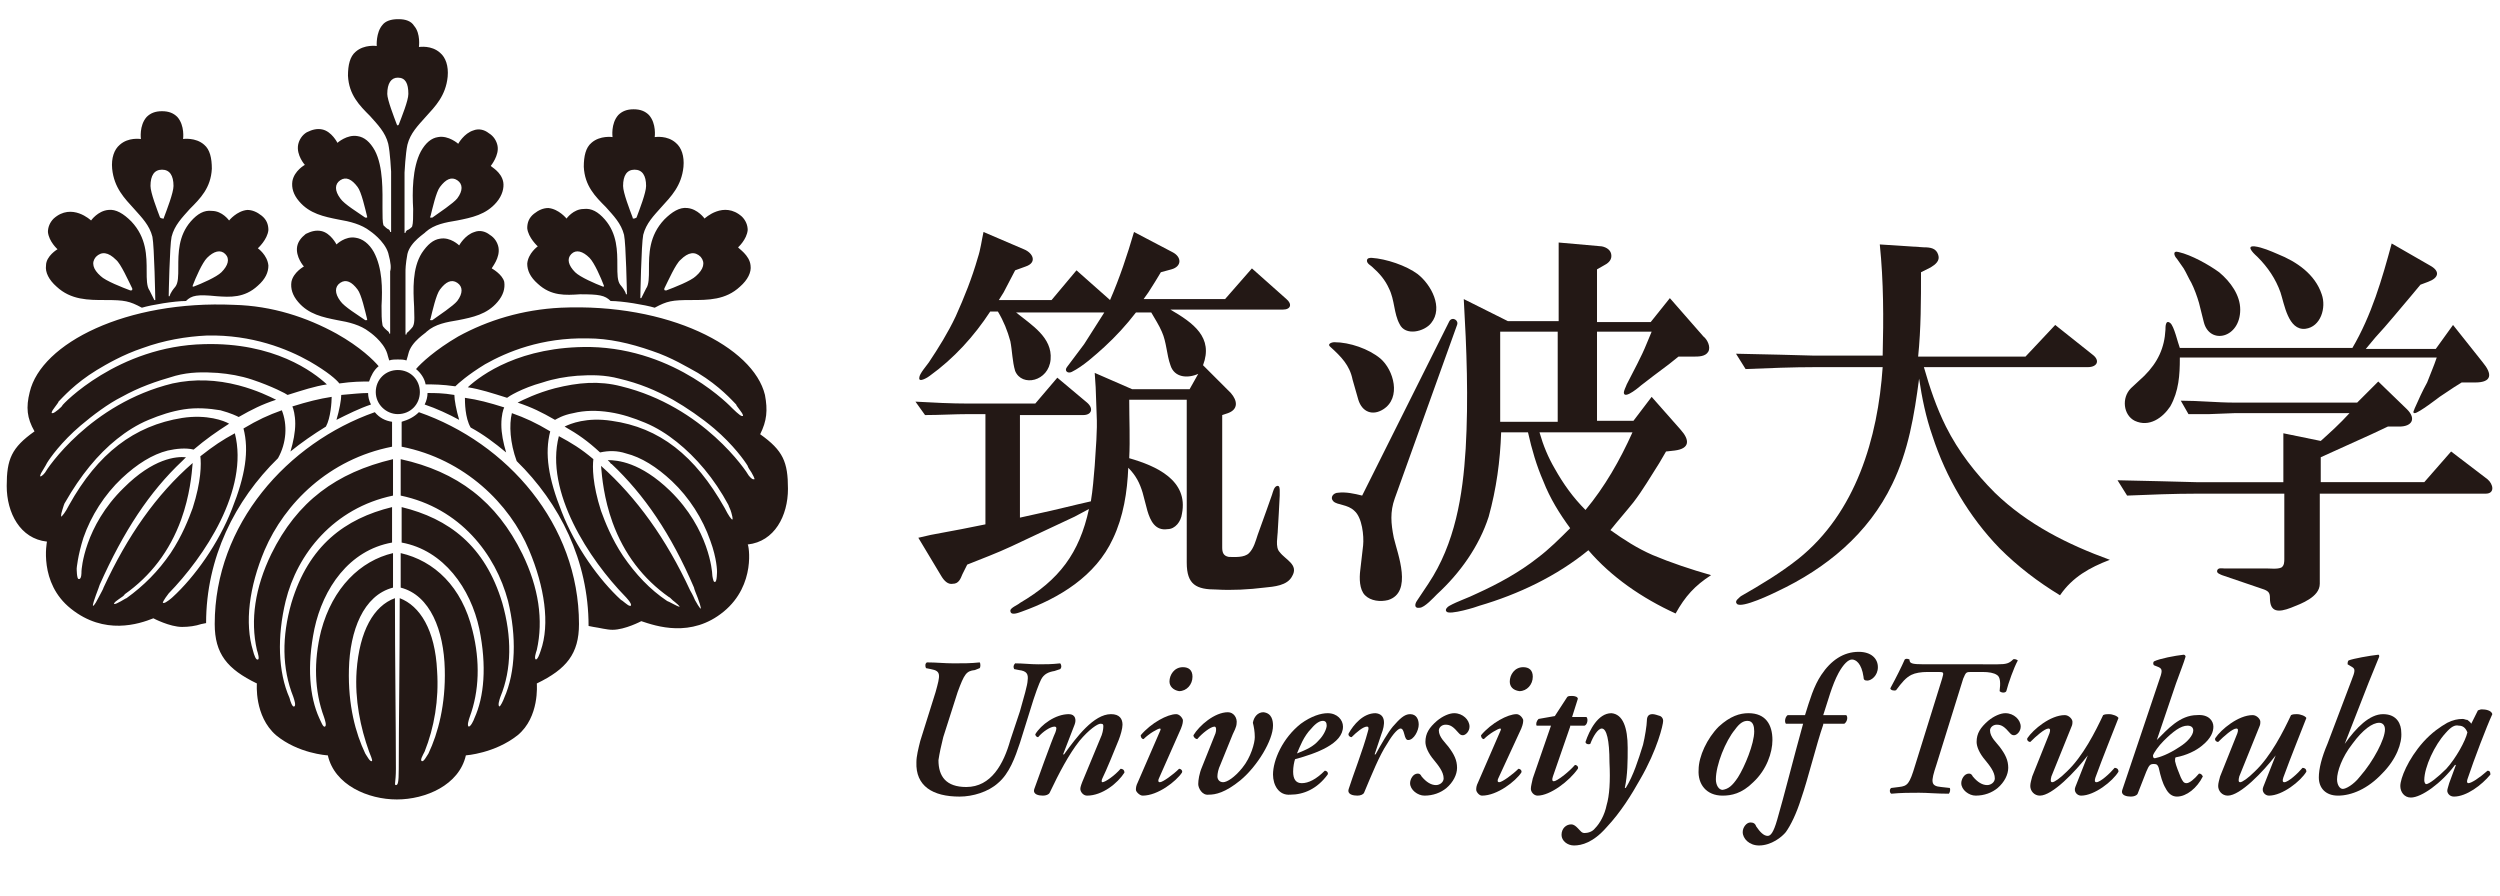
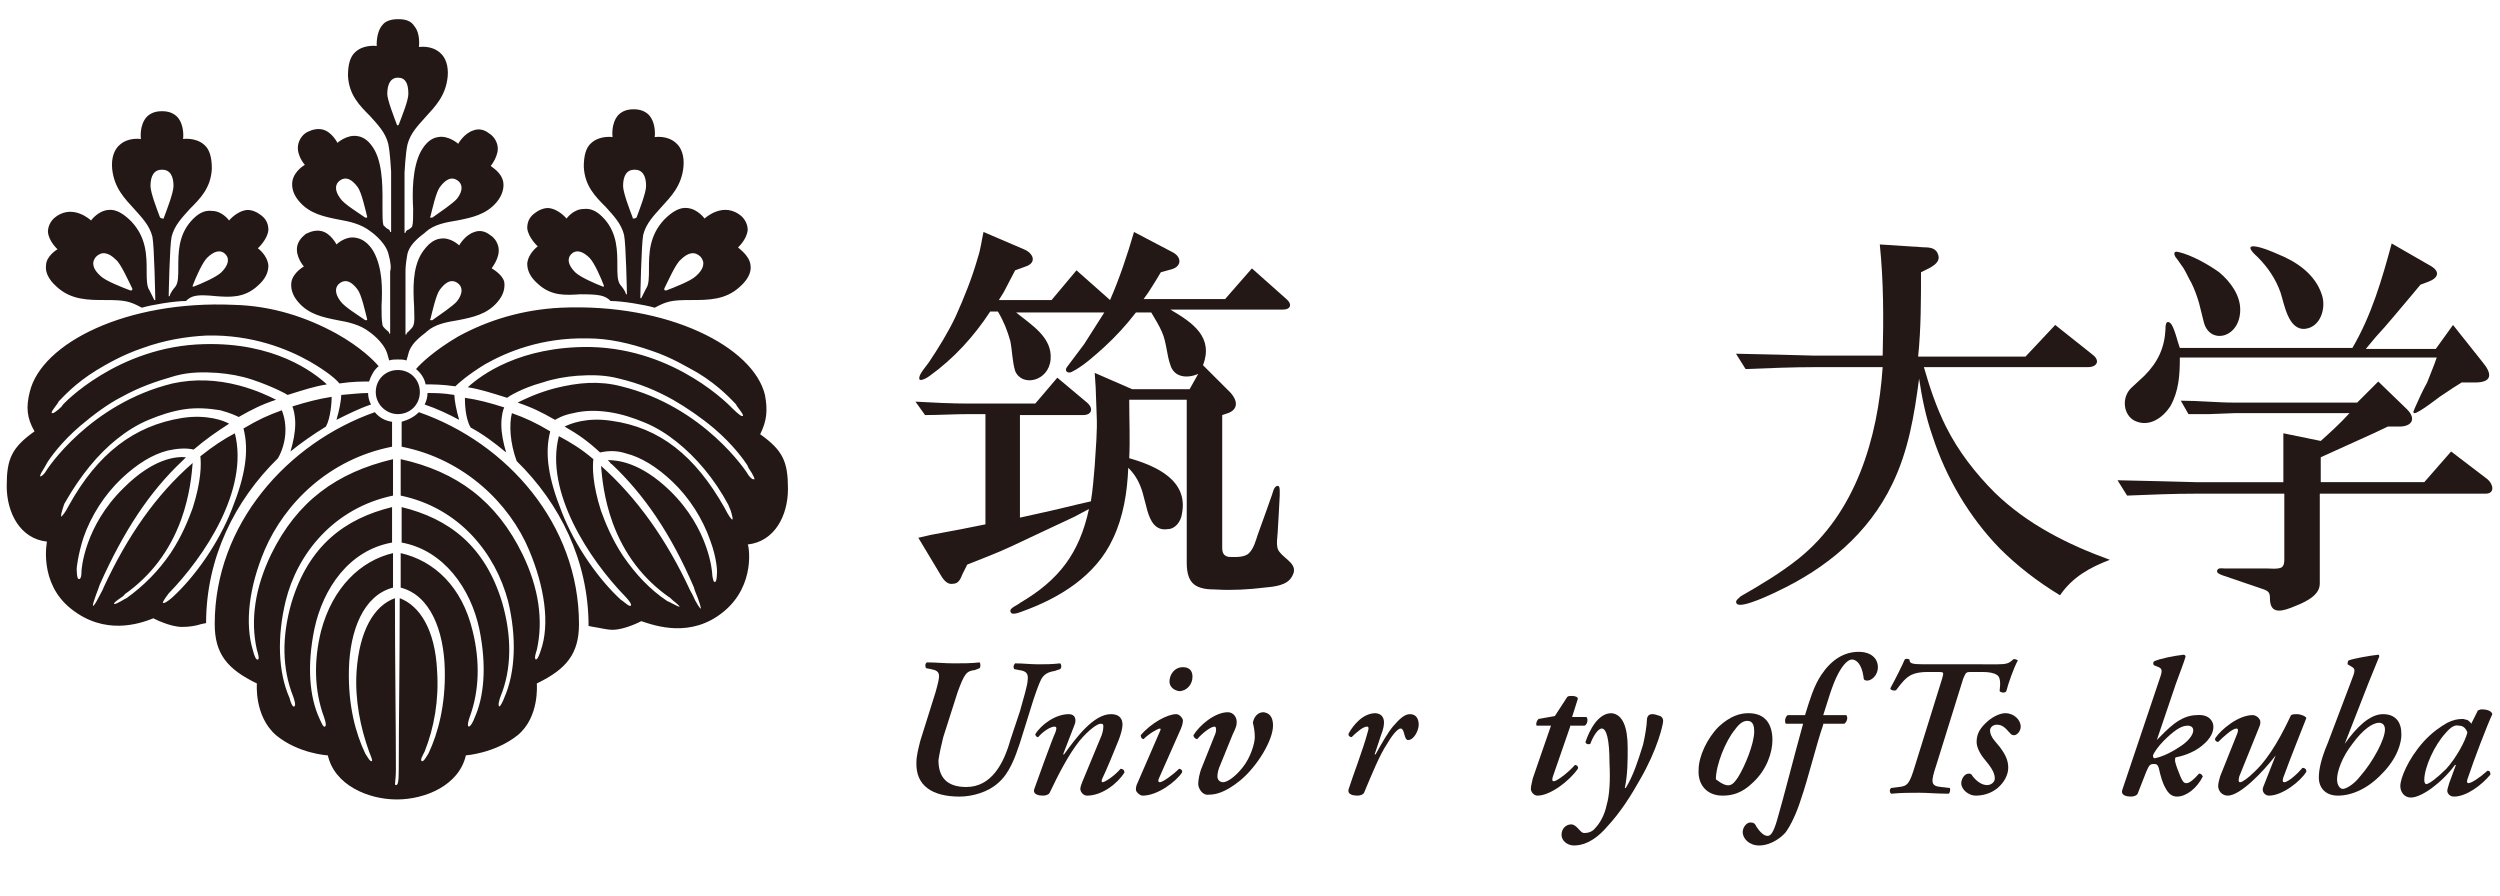
<svg xmlns="http://www.w3.org/2000/svg" version="1.1" id="レイヤー_1" x="0px" y="0px" viewBox="0 0 260.8 93.5" style="enable-background:new 0 0 260.8 93.5;" xml:space="preserve">
  <style type="text/css">
	.st0{fill:#231815;}
</style>
  <g>
    <path class="st0" d="M44.9,33.4c0,0-0.1-0.1,0-0.1c0.2-0.8,0.6-2.6,1-3.1c0.6-0.8,1.2-1.1,1.8-0.7c0.6,0.4,0.6,1.1,0,1.9   c-0.4,0.5-1.9,1.5-2.6,2C45,33.4,44.9,33.4,44.9,33.4 M38.1,33.4c-0.7-0.5-2.2-1.4-2.6-2c-0.6-0.8-0.6-1.5,0-1.9   c0.6-0.4,1.2-0.1,1.8,0.7c0.4,0.5,0.8,2.3,1,3.1c0,0,0,0.1,0,0.1C38.2,33.4,38.1,33.4,38.1,33.4 M44.9,22.7c0,0-0.1-0.1,0-0.1   c0.2-0.8,0.6-2.6,1-3.1c0.6-0.8,1.2-1.1,1.8-0.7c0.6,0.4,0.6,1.1,0,1.9c-0.4,0.5-1.9,1.5-2.6,2C45,22.7,44.9,22.7,44.9,22.7    M38.1,22.7c-0.7-0.5-2.2-1.4-2.6-2c-0.6-0.8-0.6-1.5,0-1.9c0.6-0.4,1.2-0.1,1.8,0.7c0.4,0.5,0.8,2.3,1,3.1c0,0,0,0.1,0,0.1   C38.2,22.7,38.1,22.7,38.1,22.7 M62.9,29.9c-0.8-0.3-2.4-1-2.9-1.5c-0.7-0.7-0.9-1.4-0.4-1.9c0.5-0.5,1.2-0.3,1.9,0.4   c0.5,0.5,1.2,2.1,1.5,2.9c0,0,0,0.1,0,0.1C63,29.9,63,29.9,62.9,29.9 M69.3,30.2c0,0,0-0.1,0-0.1c0.4-0.8,1.2-2.6,1.7-3   c0.8-0.8,1.5-0.9,2.1-0.3c0.5,0.6,0.3,1.3-0.5,2c-0.5,0.5-2.3,1.2-3.1,1.5C69.4,30.3,69.3,30.3,69.3,30.2 M66.1,22.8   c-0.1,0-0.1,0-0.1-0.1c-0.3-0.8-1-2.6-1-3.3c0-1.1,0.4-1.7,1.2-1.7c0.8,0,1.2,0.6,1.2,1.7c0,0.7-0.7,2.5-1,3.3   C66.2,22.8,66.2,22.8,66.1,22.8 M20.2,29.9c0.8-0.3,2.4-1,2.9-1.5c0.7-0.7,0.9-1.4,0.4-1.9c-0.5-0.5-1.2-0.3-1.9,0.4   c-0.5,0.5-1.2,2.1-1.5,2.9c0,0,0,0.1,0,0.1C20.1,29.9,20.1,29.9,20.2,29.9 M13.8,30.2c0,0,0-0.1,0-0.1c-0.4-0.8-1.2-2.6-1.7-3   c-0.8-0.8-1.5-0.9-2.1-0.3c-0.5,0.6-0.3,1.3,0.5,2c0.5,0.5,2.3,1.2,3.1,1.5C13.7,30.3,13.8,30.3,13.8,30.2 M17,22.8   c0.1,0,0.1,0,0.1-0.1c0.3-0.8,1-2.6,1-3.3c0-1.1-0.4-1.7-1.2-1.7c-0.8,0-1.2,0.6-1.2,1.7c0,0.7,0.7,2.5,1,3.3   C16.9,22.8,16.9,22.8,17,22.8 M41.4,13c-0.3-0.8-1-2.6-1-3.2c0-1.1,0.4-1.7,1.1-1.7c0.8,0,1.1,0.6,1.1,1.7c0,0.7-0.7,2.4-1,3.2   c0,0-0.1,0.1-0.1,0.1S41.4,13,41.4,13 M40.5,23.9L40.5,23.9L40.5,23.9L40.5,23.9z M42.6,23.9L42.6,23.9L42.6,23.9L42.6,23.9z    M44.5,24.3L44.5,24.3C44.5,24.3,44.5,24.3,44.5,24.3L44.5,24.3z M38.6,24.3C38.6,24.3,38.6,24.3,38.6,24.3L38.6,24.3L38.6,24.3z    M41.3,80.2c0-4.6-0.1-11.3-0.1-17.8c-2.2,0.8-3.7,3.4-4,7.6c-0.2,3,0.4,5.9,1.3,8.4c0.1,0.3,0.4,0.9,0.3,1   c-0.2,0.1-0.5-0.5-0.7-0.8c-1-2.1-1.8-5-1.7-8.8c0.1-4,1.5-7.7,4.6-8.5c0-1.2,0-2.4,0-3.6c-3.4,0.8-6.3,3.6-7.5,8.1   c-0.8,3.2-0.7,6.3,0.3,9c0.1,0.3,0.3,0.9,0.1,1c-0.2,0.1-0.4-0.5-0.6-0.9c-1-2.2-1.3-5.4-0.5-9.3c0.9-4.2,3.6-8.2,8.1-9   c0-1.3,0-2.5,0-3.7c-4.9,1.2-8.7,4-10.5,10c-1,3.5-1,6.8,0.2,9.8c0.1,0.3,0.3,0.9,0.1,1c-0.2,0.1-0.4-0.5-0.5-0.9   c-1.2-2.7-1.3-6.4-0.4-10.1c1.2-4.9,5-9.7,11.2-11c0-1.4,0-2.7,0-3.8c-5.9,1.4-10,4.4-12.7,9.9c-1.7,3.5-2.2,6.9-1.5,10   c0.1,0.3,0.3,1,0.1,1c-0.2,0.1-0.4-0.5-0.5-0.9c-0.9-2.9-0.4-6.7,1.2-10.5c2.1-4.9,6.7-9.5,13.3-10.8c0-1,0-1.9,0-2.6   c-0.7-0.1-1.3-0.4-1.8-1c-9.1,3.2-16.7,11.7-16.7,22.1c0,3.1,1.3,4.7,4.4,6.2c0,0-0.3,3.4,2,5.4c2.3,1.9,5.3,2.1,5.4,2.1l0,0   c0.7,3.1,4.2,4.6,7.2,4.6c3,0,6.5-1.5,7.2-4.6l0,0c0,0,3-0.2,5.4-2.1c2.3-1.9,2-5.3,2-5.4c3.1-1.5,4.4-3.1,4.4-6.2   c0-10.4-7.5-18.9-16.7-22.1c-0.5,0.5-1.1,0.8-1.8,1c0,0.7,0,1.6,0,2.6c6.6,1.3,11.3,6,13.3,10.8c1.6,3.8,2.2,7.7,1.2,10.5   c-0.1,0.3-0.3,0.9-0.5,0.9c-0.2-0.1,0-0.7,0.1-1c0.7-3.1,0.2-6.5-1.5-10c-2.7-5.5-6.8-8.6-12.7-9.9c0,1.1,0,2.4,0,3.8   c6.2,1.3,9.9,6.1,11.2,11c0.9,3.7,0.8,7.4-0.4,10.1c-0.1,0.3-0.4,0.9-0.5,0.9c-0.2-0.1,0-0.7,0.1-1c1.2-2.9,1.2-6.3,0.2-9.8   c-1.8-6-5.6-8.8-10.5-10c0,1.2,0,2.4,0,3.7c4.4,0.8,7.2,4.8,8.1,9c0.8,3.9,0.5,7.1-0.5,9.3c-0.1,0.3-0.4,0.9-0.6,0.9   c-0.2-0.1,0-0.7,0.1-1c1-2.7,1.1-5.8,0.3-9c-1.1-4.6-4-7.3-7.5-8.1c0,1.2,0,2.4,0,3.6c3.1,0.8,4.5,4.5,4.6,8.5   c0.1,3.7-0.7,6.7-1.7,8.8c-0.2,0.3-0.5,0.9-0.7,0.8c-0.2-0.1,0.1-0.6,0.3-1c1-2.5,1.5-5.4,1.3-8.4c-0.2-4.3-1.8-6.8-3.9-7.6   c0,6.5-0.1,13.2-0.1,17.8c0,1.5-0.1,1.7-0.3,1.7S41.3,81.6,41.3,80.2 M47.4,41.2c-1.2-0.2-2-0.2-2.8-0.2c0,0.4-0.1,0.8-0.3,1.2   c1.2,0.4,2.5,1,3.6,1.6C47.6,42.8,47.4,41.7,47.4,41.2 M52.8,47.2c-0.3-1-0.5-2-0.5-2.9c0-1,0.2-1.6,0.3-1.8   c-1.6-0.5-2.7-0.8-4.1-1c0,0.4,0,2.1,0.6,3.1C50.4,45.3,51.6,46.2,52.8,47.2 M35.1,43.8c1.2-0.6,2.4-1.2,3.6-1.6   c-0.2-0.4-0.3-0.8-0.3-1.2c-0.8,0-1.6,0.1-2.8,0.2C35.6,41.7,35.4,42.8,35.1,43.8 M53.9,48.1c4.5,4.4,7.5,10.4,7.5,17.2l0.5,0.1   c0.7,0.1,1.4,0.3,2,0.3c1.3,0,3-0.9,3-0.9l0,0l0,0c1.5,0.5,5.2,1.8,8.6-1c3.4-2.8,2.6-7,2.5-7l0,0l0,0c2.8-0.3,4.2-3,4.2-5.8   c0-2.8-0.5-4-2.9-5.7c0.7-1.4,0.8-2.5,0.5-4.1c-1.2-5-10.1-9.6-21.3-9.1c-4,0.2-7.6,1.3-10.7,3c-2.4,1.4-3.9,2.8-4.4,3.4   c0.5,0.4,0.9,1,1,1.6c0.8,0,1.7,0,3.1,0.2c0.3-0.3,1.3-1.2,3.1-2.3c2.3-1.3,5.9-2.8,10.7-2.7c2.2,0,4.4,0.5,6.7,1.3   c2.1,0.7,3.7,1.7,4.8,2.3c2.3,1.4,3.6,2.9,4,3.3c0,0,0,0,0,0c0,0.1,0.2,0.3,0.4,0.6c0.4,0.5,0.3,0.6,0.3,0.6c0,0,0,0-0.1,0   c-0.2,0-1-0.8-1-0.8c-0.1-0.1-5.8-6.2-14.8-6.4c-7.3-0.1-11.4,2.9-12.8,4.2c1.3,0.2,2.5,0.6,4.1,1.1c0.1-0.1,1.5-1,3.7-1.6   c1.2-0.4,2.4-0.6,3.6-0.7c1.5-0.1,2.9-0.1,4.4,0.3c2.1,0.5,3.8,1.2,5.6,2.2c1.4,0.8,3,1.9,4.3,3c2,1.7,3.2,3.4,3.5,3.9c0,0,0,0,0,0   c0,0.1,0.2,0.4,0.4,0.7c0.4,0.7,0.3,0.7,0.3,0.7c0,0,0,0-0.1,0c-0.2,0-0.5-0.4-0.5-0.4c-0.2-0.4-4.7-7.2-13.3-9.3   c-2.3-0.6-4.5-0.4-6.9,0.2c-1.9,0.5-3.3,1.2-3.9,1.5c1.5,0.5,2.5,1,3.9,1.8c0.2-0.1,0.8-0.5,1.9-0.7c1.2-0.3,2.5-0.3,3.8-0.1   c1.3,0.2,2.5,0.6,3.7,1.1c1.2,0.5,2.3,1.2,3.3,2c2,1.6,3.9,3.8,5.4,6.6c0,0.1,0.2,0.4,0.3,0.8c0.2,0.7,0.1,0.7,0.1,0.7c0,0,0,0,0,0   c-0.1,0-0.4-0.4-0.8-1.2l0,0c-3.1-5.5-6.8-8.4-11.8-9.1c-2.6-0.4-4.3,0.3-4.9,0.6c1.4,0.8,2.4,1.5,3.7,2.7c0.9-0.2,1.8-0.2,2.7,0.1   c1.6,0.4,3.2,1.4,4.8,2.9c1.8,1.7,3.2,3.9,4,6.2c0.7,1.9,0.7,3.2,0.7,3.2c0,0,0,1.1-0.2,1.1c0,0,0,0-0.1,0   c-0.1-0.1-0.2-0.6-0.2-0.8c0-0.2-0.3-4.7-4.4-8.7c-3.1-3-5.5-3.2-6.5-3.2c0.1,0.1,0.1,0.1,0.2,0.2c0.1,0.1,0.1,0.2,0.2,0.2   c3.4,3.2,6.2,7.3,8.6,12.9c0,0.1,0.2,0.6,0.4,1.1c0.4,1.1,0.3,1.1,0.3,1.1c0,0-0.1,0-0.6-0.9c-0.2-0.5-0.5-1-0.5-1   c-2.5-5.4-5.6-9.7-9.3-13c0.1,1.2,0.3,3.4,1.2,5.9c1.2,3.3,3.2,5.9,5.9,7.8c0.1,0,0.3,0.3,0.6,0.5c0.5,0.4,0.5,0.5,0.5,0.5   c0,0,0,0,0,0c-0.2,0-1.2-0.6-1.3-0.6c-1.8-1.2-3.3-2.8-4.6-4.7c-1.2-1.8-1.9-3.6-2.3-4.7c-0.9-2.8-0.9-4.6-0.8-5.4c0,0,0,0,0,0   c-1.3-1.1-2.3-1.7-3.6-2.4c-1.5,5.8,3.2,12.9,6.9,16.7c0,0,0.8,0.8,0.6,1c0,0,0,0-0.1,0c-0.2,0-0.8-0.6-0.9-0.6   c-2.3-2.1-4.8-5.6-6.2-9.2c-1.4-3.5-1.8-6.1-1.2-8.4c-1.5-0.9-2.6-1.4-4-1.9C53.1,44.3,53.2,46.2,53.9,48.1 M29.4,42.8   c-1.4,0.5-2.5,1-4,1.9c0.6,2.3,0.2,4.9-1.2,8.4c-1.4,3.6-3.9,7.1-6.2,9.2c-0.1,0.1-0.7,0.6-0.9,0.6c0,0,0,0-0.1,0   c-0.1-0.1,0.6-1,0.6-1c3.7-3.8,8.4-10.8,6.9-16.7c-1.3,0.7-2.2,1.3-3.6,2.4c0,0,0,0,0,0c0.1,0.8,0.1,2.6-0.8,5.4   c-0.4,1.1-1.1,2.9-2.3,4.7c-1.3,1.9-2.8,3.4-4.6,4.7c-0.1,0-1.1,0.7-1.3,0.6c0,0,0,0,0,0c0,0-0.1-0.1,0.5-0.5   c0.3-0.2,0.6-0.4,0.6-0.5c2.7-1.9,4.7-4.5,5.9-7.8c0.9-2.5,1.1-4.7,1.2-5.9c-3.8,3.3-6.8,7.6-9.3,13c0,0.1-0.3,0.6-0.5,1   c-0.5,1-0.6,0.9-0.6,0.9c0,0-0.1,0,0.3-1.1c0.2-0.5,0.4-1.1,0.4-1.1c2.5-5.6,5.2-9.7,8.6-12.9c0.1-0.1,0.1-0.1,0.2-0.2   c0.1-0.1,0.1-0.1,0.2-0.2c-1-0.1-3.4,0.1-6.5,3.2c-4.1,4-4.4,8.5-4.4,8.7c0,0.2,0,0.7-0.2,0.8c0,0,0,0-0.1,0   c-0.2,0-0.2-1.1-0.2-1.1c0,0,0.1-1.3,0.7-3.2c0.8-2.3,2.2-4.5,4-6.2c1.6-1.5,3.2-2.5,4.8-2.9c0.9-0.2,1.9-0.3,2.7-0.1   c1.3-1.1,2.3-1.8,3.7-2.7c-0.5-0.3-2.3-1-4.9-0.6c-5,0.8-8.8,3.7-11.8,9.1l0,0c-0.4,0.8-0.7,1.1-0.8,1.2c0,0,0,0,0,0   c0,0-0.1-0.1,0.1-0.7c0.1-0.3,0.2-0.7,0.3-0.8c1.6-2.8,3.4-5,5.4-6.6c1-0.8,2.1-1.5,3.3-2c1.2-0.5,2.4-0.9,3.7-1.1   c1.3-0.2,2.6-0.1,3.8,0.1c1.1,0.3,1.7,0.6,1.9,0.7c1.4-0.8,2.4-1.3,3.9-1.8c-0.6-0.3-2-1-3.9-1.5c-2.3-0.6-4.6-0.7-6.9-0.2   c-8.6,2.1-13.1,8.9-13.3,9.3c0,0-0.3,0.4-0.5,0.4c0,0,0,0,0,0c0,0-0.1-0.1,0.3-0.7c0.2-0.3,0.4-0.7,0.4-0.7c0,0,0,0,0,0   c0.3-0.5,1.5-2.2,3.5-3.9c1.3-1.1,2.9-2.3,4.3-3c1.8-1,3.5-1.6,5.6-2.2c1.5-0.4,2.9-0.4,4.4-0.3c1.2,0.1,2.4,0.3,3.6,0.7   c2.1,0.7,3.6,1.5,3.7,1.6c1.6-0.5,2.8-0.9,4.1-1.1c-1.4-1.3-5.5-4.4-12.8-4.2c-9,0.2-14.8,6.3-14.8,6.4c0,0.1-0.8,0.8-1,0.8   c0,0,0,0-0.1,0c0,0-0.1-0.1,0.3-0.6c0.2-0.3,0.4-0.5,0.4-0.6c0,0,0,0,0,0c0.4-0.4,1.7-1.9,4-3.3c1-0.6,2.7-1.6,4.8-2.3   c2.2-0.8,4.5-1.2,6.7-1.3c4.7-0.1,8.4,1.4,10.7,2.7c1.9,1.1,2.8,1.9,3.1,2.3c1.4-0.2,2.3-0.2,3.1-0.2c0.2-0.6,0.5-1.2,1-1.6   c-0.5-0.6-1.9-2-4.4-3.4c-3.1-1.7-6.7-2.9-10.7-3c-11.2-0.5-20.1,4-21.3,9.1c-0.4,1.6-0.3,2.7,0.5,4.1c-2.4,1.7-2.9,2.9-2.9,5.7   c0,2.8,1.4,5.5,4.2,5.8l0,0l0,0c0,0-0.9,4.3,2.5,7c3.5,2.8,7.1,1.6,8.6,1l0,0l0,0c0,0,1.7,0.9,3,0.9c0.7,0,1.4-0.1,2-0.3l0.5-0.1   c0-6.8,3-12.8,7.5-17.2C29.9,46.2,30,44.3,29.4,42.8 M41.5,43.2c1.3,0,2.3-1,2.3-2.3c0-1.3-1-2.3-2.3-2.3c-1.3,0-2.3,1-2.3,2.3   C39.2,42.2,40.3,43.2,41.5,43.2 M63.7,31.4c1.2,0,3.6,0.4,4.6,0.7c1.3-0.7,1.8-0.8,3.8-0.8c1.8,0,3.6,0,5.1-1.4   c0.8-0.7,1.2-1.5,1.1-2.2c-0.1-1.1-1.3-1.8-1.3-1.9l0,0l0,0c0,0,0.9-0.8,1-1.8c0-0.5-0.2-1-0.6-1.4l0,0c-1.9-1.7-3.9,0.2-3.9,0.2   l0,0l0,0c0,0-0.7-1-1.8-1.1c-0.8-0.1-1.6,0.4-2.4,1.2c-1.6,1.7-1.6,3.6-1.6,5.2c0,0.8,0,1.6-0.3,2c-0.2,0.4-0.5,1-0.5,1l-0.1,0   c0-0.1,0.1-5.6,0.3-6.6c0.3-1.2,1.1-2,1.9-2.9c1-1.1,2.1-2.2,2.3-4.2c0.1-1.1-0.2-2-0.8-2.5c-0.9-0.8-2.1-0.6-2.2-0.6l0,0l0,0   c0,0,0.2-1.4-0.6-2.3c-0.4-0.4-0.9-0.6-1.6-0.6h0c-0.7,0-1.2,0.2-1.6,0.6c-0.8,0.9-0.6,2.3-0.6,2.3l0,0l0,0c0,0-1.3-0.2-2.2,0.6   c-0.6,0.5-0.8,1.4-0.8,2.5c0.1,2,1.2,3.1,2.3,4.2c0.8,0.9,1.6,1.7,1.9,2.9c0.2,0.9,0.3,6.1,0.3,6.2l-0.1,0c0,0,0-0.3-0.6-1   c-0.3-0.4-0.3-1.1-0.3-2c0-1.5,0-3.3-1.3-4.8c-0.7-0.8-1.4-1.2-2.2-1.1c-1.1,0-1.8,1-1.8,1l0,0l0,0c0,0-0.8-1-1.9-1.1   c-0.5,0-1,0.2-1.5,0.6l0,0c-0.5,0.4-0.7,0.9-0.7,1.5c0.1,1,1.1,1.9,1.1,1.9l0,0l0,0c0,0-1,0.7-1.1,1.8c0,0.7,0.3,1.4,1.1,2.1   c1.4,1.3,2.9,1.2,4.4,1.1C62.5,30.7,63.1,30.8,63.7,31.4 M51.3,28L51.3,28L51.3,28c0-0.1,0.9-1.1,0.7-2.2c-0.1-0.5-0.4-1-0.9-1.3   l0,0c-0.5-0.4-1.1-0.5-1.6-0.3c-1,0.3-1.6,1.4-1.6,1.4l0,0l0,0c0,0-0.9-0.9-2-0.7c-0.7,0.1-1.3,0.6-1.9,1.5c-1,1.6-0.9,3.8-0.8,5.6   c0,0.8,0.1,1.6-0.1,2c0,0.1-0.4,0.5-0.5,0.6c0,0-0.2,0.1-0.2,0.3h-0.1v-6.3c0-0.1,0-0.1,0-0.2c0-0.3,0-0.8,0.2-1.9   c0.3-1.3,1.9-2.2,1.9-2.3c0.9-0.8,2.1-1,3.3-1.2c1.5-0.3,3-0.6,4.1-1.9c0.6-0.7,0.8-1.5,0.7-2.1c-0.2-1.1-1.3-1.6-1.3-1.7l0,0l0,0   c0,0,0.9-1.1,0.7-2.1c-0.1-0.5-0.4-1-0.9-1.3l0,0c-0.5-0.4-1.1-0.5-1.6-0.3c-1,0.3-1.6,1.4-1.6,1.4l0,0l0,0c0,0-1-0.9-2.1-0.7   c-0.7,0.1-1.3,0.6-1.8,1.5c-0.9,1.7-0.9,4.3-0.8,6c0,0.8,0,1.5-0.1,1.8c0,0.1-0.4,0.4-0.5,0.4c0,0-0.2,0.1-0.2,0.3h-0.1l0-6.3   c0,0,0.1-2,0.3-2.9c0.3-1.2,1.1-2,1.9-2.9c1-1.1,2.1-2.2,2.3-4.2c0.1-1.1-0.2-2-0.8-2.5c-0.9-0.8-2.1-0.6-2.2-0.6l0,0l0,0   c0,0,0.2-1.4-0.5-2.2C42.9,2.2,42.3,2,41.6,2h0h-0.1h0c-0.7,0-1.3,0.2-1.6,0.6c-0.7,0.8-0.6,2.2-0.6,2.2l0,0l0,0   c0,0-1.3-0.2-2.2,0.6c-0.6,0.5-0.8,1.4-0.8,2.5c0.1,2,1.2,3.1,2.3,4.2c0.8,0.9,1.6,1.7,1.9,2.9c0.2,0.9,0.3,2.9,0.3,2.9l0,6.3h-0.1   c0-0.2-0.2-0.3-0.2-0.3c-0.1,0-0.4-0.3-0.5-0.4c-0.1-0.3-0.1-1-0.1-1.8c0-1.7,0.1-4.3-0.8-6c-0.5-0.9-1.1-1.4-1.8-1.5   c-1.1-0.2-2.1,0.7-2.1,0.7l0,0l0,0c0,0-0.6-1.2-1.6-1.4c-0.5-0.1-1,0-1.6,0.3l0,0c-0.5,0.3-0.8,0.8-0.9,1.3   c-0.2,1.1,0.7,2.1,0.7,2.1l0,0l0,0c0,0-1.1,0.6-1.3,1.7c-0.1,0.7,0.1,1.4,0.7,2.1c1.1,1.3,2.6,1.6,4.1,1.9c1.2,0.2,2.4,0.5,3.3,1.2   c0,0,1.5,1,1.9,2.3c0.3,1.1,0.3,1.6,0.2,1.9c0,0.1,0,0.1,0,0.2v6.3h-0.1c0-0.2-0.2-0.3-0.2-0.3c0,0-0.5-0.4-0.5-0.6   c-0.1-0.5-0.1-1.2-0.1-2c0.1-1.8,0.1-3.9-0.8-5.6c-0.5-0.9-1.2-1.4-1.9-1.5c-1.1-0.2-2,0.7-2,0.7l0,0l0,0c0,0-0.6-1.2-1.6-1.4   c-0.5-0.1-1,0-1.6,0.3l0,0c-0.5,0.4-0.8,0.8-0.9,1.3c-0.2,1.1,0.7,2.1,0.7,2.1l0,0l0,0c0,0-1.1,0.6-1.3,1.6   c-0.1,0.7,0.1,1.4,0.7,2.1c1.1,1.3,2.6,1.6,4.1,1.9c1.2,0.2,2.4,0.5,3.3,1.2c0,0,1.5,1,1.9,2.3c0,0,0.1,0.4,0.2,0.7   c0.3-0.1,0.6-0.1,0.9-0.1c0.3,0,0.6,0,0.9,0.1c0.1-0.3,0.2-0.7,0.2-0.7c0.3-1.3,1.9-2.2,1.9-2.3c0.9-0.8,2.1-1,3.3-1.2   c1.5-0.3,3-0.6,4.1-1.9c0.6-0.7,0.8-1.4,0.7-2.1C52.4,28.6,51.3,28,51.3,28 M44.5,34.9L44.5,34.9C44.5,34.9,44.5,34.9,44.5,34.9   L44.5,34.9z M38.6,34.9L38.6,34.9L38.6,34.9L38.6,34.9z M34,44.5c0.5-0.9,0.6-2.6,0.6-3.1c-1.3,0.2-2.5,0.5-4.1,1   c0.1,0.2,0.3,0.9,0.3,1.8c0,0.9-0.2,1.9-0.5,2.9C31.4,46.2,32.7,45.3,34,44.5 M19.4,31.4c-1.2,0-3.6,0.4-4.6,0.7   c-1.3-0.7-1.8-0.8-3.8-0.8c-1.8,0-3.6,0-5.1-1.4c-0.8-0.7-1.2-1.5-1.1-2.2C4.8,26.7,6,26,6,26l0,0l0,0c0,0-0.9-0.8-1-1.8   c0-0.5,0.2-1,0.6-1.4c0,0,0,0,0,0c1.9-1.7,3.9,0.2,3.9,0.2l0,0l0,0c0,0,0.7-1,1.8-1.1c0.8-0.1,1.6,0.4,2.4,1.2   c1.6,1.7,1.6,3.6,1.6,5.2c0,0.8,0,1.6,0.3,2c0.2,0.4,0.5,1,0.5,1l0.1,0c0-0.1-0.1-5.6-0.3-6.6c-0.3-1.2-1.1-2-1.9-2.9   c-1-1.1-2.1-2.2-2.3-4.2c-0.1-1.1,0.2-2,0.8-2.5c0.9-0.8,2.1-0.6,2.2-0.6l0,0l0,0c0,0-0.2-1.4,0.6-2.3c0.4-0.4,0.9-0.6,1.6-0.6h0   c0.7,0,1.2,0.2,1.6,0.6c0.8,0.9,0.6,2.3,0.6,2.3l0,0l0,0c0,0,1.3-0.2,2.2,0.6c0.6,0.5,0.8,1.4,0.8,2.5c-0.1,2-1.2,3.1-2.3,4.2   c-0.8,0.9-1.6,1.7-1.9,2.9c-0.2,0.9-0.3,6.1-0.3,6.2l0.1,0c0,0,0-0.3,0.6-1c0.3-0.4,0.3-1.1,0.3-2c0-1.5,0-3.3,1.3-4.8   c0.7-0.8,1.4-1.2,2.2-1.1c1.1,0,1.8,1,1.8,1l0,0l0,0c0,0,0.8-1,1.9-1.1c0.5,0,1,0.2,1.5,0.6l0,0c0.5,0.4,0.7,0.9,0.7,1.5   c-0.1,1-1.1,1.9-1.1,1.9l0,0l0,0c0,0,1,0.7,1.1,1.8c0,0.7-0.3,1.4-1.1,2.1c-1.4,1.3-2.9,1.2-4.3,1.1C20.6,30.7,20,30.8,19.4,31.4" />
    <g>
      <path class="st0" d="M101.7,69.9c-0.9,0.1-1.1,0.4-1.8,2.3l-1.5,4.7c-0.2,0.8-0.4,1.7-0.5,2.4c0,1.7,0.8,2.8,2.9,2.8    c2.6,0,3.9-2.4,4.6-4.9l1-3c0.4-1.4,0.8-2.8,0.8-3.2c0.1-0.7-0.1-1-0.9-1.1l-0.5-0.1c-0.1-0.2-0.1-0.4,0.1-0.6    c0.8,0,1.6,0.1,2.4,0.1c0.8,0,1.4,0,2.3-0.1c0.1,0.1,0.2,0.4,0,0.6L110,70c-0.6,0.1-1.1,0.3-1.4,0.9c-0.2,0.4-0.6,1.4-1.2,3.4    l-1,3.2c-0.5,1.5-1.1,3.2-2.3,4.2c-1,0.9-2.6,1.4-4,1.4c-2.8,0-4.6-1.1-4.5-3.6c0-0.6,0.2-1.4,0.4-2.2l1.6-5.1    c0.5-1.8,0.6-2.2-0.5-2.4l-0.5-0.1c-0.1-0.2-0.1-0.5,0.1-0.6c1,0,1.8,0.1,2.8,0.1c1,0,1.8,0,2.7-0.1c0.1,0.1,0.1,0.5,0,0.6    L101.7,69.9z" />
      <path class="st0" d="M117.1,75.6c0,0.4-0.2,1.1-0.4,1.6c-0.4,1-1.3,3.2-1.7,4c-0.1,0.2-0.1,0.4,0,0.4c0.3,0,1.3-0.7,1.9-1.4    c0.2,0,0.4,0.1,0.4,0.4c-0.7,1.1-2.3,2.4-3.9,2.4c-0.4,0-0.7-0.4-0.7-0.7c0-0.2,0.1-0.5,0.4-1.2c0.5-1.2,1.2-2.9,1.7-4.1    c0.2-0.4,0.3-0.9,0.3-1.2c0-0.2,0-0.3-0.3-0.3c-0.3,0-1.2,0.6-2.2,1.8c-1.1,1.4-2.1,3.3-3.1,5.4c-0.1,0.2-0.4,0.3-0.7,0.3    c-0.4,0-1.1-0.1-0.9-0.7c0.1-0.3,1.9-5.3,2.2-5.9c0.1-0.3,0.2-0.6-0.1-0.6c-0.4,0-1.2,0.5-1.7,1.1c-0.2,0-0.3-0.2-0.3-0.3    c0.6-1,2.1-2.1,3.5-2.1c0.7,0,0.8,0.6,0.6,1.1l-1.2,3.1h0.1c1.3-1.8,3.1-4.2,4.9-4.2C116.8,74.5,117.1,75,117.1,75.6" />
      <path class="st0" d="M122,71.1c0-0.7,0.5-1.5,1.4-1.5c0.6,0,1,0.3,1,1c0,0.8-0.6,1.5-1.4,1.5C122.4,72,122,71.6,122,71.1     M120.9,81.2c-0.1,0.2-0.1,0.4,0.1,0.4c0.3,0,1.4-0.8,2-1.4c0.2,0,0.4,0.2,0.3,0.4c-0.6,0.9-2.5,2.4-4.1,2.4    c-0.3,0-0.7-0.4-0.7-0.6c0-0.2,0-0.4,0.2-0.8l2.3-5.3c0.1-0.2,0.1-0.3,0-0.3c-0.2,0-1.1,0.5-1.7,1.1c-0.2,0-0.3-0.2-0.3-0.4    c1.1-1.3,2.8-2.2,3.7-2.2c0.3,0,0.6,0.3,0.7,0.6c0,0.2,0,0.4-0.2,0.9L120.9,81.2z" />
      <path class="st0" d="M125,81.8c0-0.4,0.1-1.1,0.4-1.8l1.4-3.5c0.1-0.3,0.1-0.7-0.1-0.7c-0.4,0-1.3,0.7-1.8,1.3    c-0.2,0-0.4-0.2-0.4-0.4c0.6-1,2.2-2.4,3.6-2.4c0.6,0,1,0.6,0.9,1.2c0,0.3-0.3,0.9-0.4,1.1l-1.3,3.2c-0.2,0.4-0.3,0.9-0.3,1.2    c0,0.3,0.2,0.6,0.6,0.6c0.4,0,1.2-0.5,2-1.5c0.9-1.1,1.3-2.6,1.3-3.2c0-0.6-0.1-1.1-0.2-1.5c0.1-0.6,0.5-1.1,1.1-1.1    c0.9,0.1,1,0.9,1,1.4c0,1.5-1.6,4.2-3.4,5.7c-1.6,1.3-2.6,1.5-3.3,1.5C125.4,83,125,82.2,125,81.8" />
-       <path class="st0" d="M136.8,76c-0.8,0.8-1.2,1.9-1.5,2.6c1-0.4,1.7-0.7,2.3-1.4c0.5-0.5,0.8-1.2,0.8-1.5c0-0.3-0.1-0.5-0.4-0.5    C137.7,75.2,137.3,75.4,136.8,76 M132.8,80.8c0-1.5,1-3.8,2.9-5.3c1.1-0.8,2.1-1.1,2.8-1.1c1,0,1.6,0.7,1.6,1.4    c0,1.8-2.8,2.8-5,3.4c-0.1,0.3-0.2,0.8-0.2,1.3c0,0.8,0.3,1.2,0.9,1.2c0.7,0,1.5-0.4,2.4-1.3c0.2,0,0.4,0.2,0.3,0.4    c-1.1,1.5-2.5,2.1-3.9,2.1C133.4,83,132.8,81.9,132.8,80.8" />
      <path class="st0" d="M144.1,76.6l-0.7,2.1h0.1c0.6-1.1,1.3-2.3,1.8-2.9c0.7-0.8,1.2-1.3,1.8-1.3c0.7,0,0.9,0.6,0.9,1.1    c0,0.6-0.5,1.6-1.1,1.6c-0.2,0-0.3-0.2-0.4-0.6c-0.1-0.4-0.2-0.6-0.4-0.6c-0.2,0-0.7,0.4-1.4,1.6c-0.8,1.2-1.6,3.2-2.4,5.1    c-0.1,0.2-0.4,0.3-0.7,0.3c-0.4,0-1.1-0.1-0.9-0.7c0.4-1.3,1.5-4.1,2-6c0.1-0.3,0.1-0.5-0.1-0.5c-0.4,0-1.1,0.6-1.6,1.1    c-0.2,0-0.4-0.2-0.3-0.4c0.5-0.9,1.5-2.1,2.8-2.1C144.6,74.5,144.5,75.6,144.1,76.6" />
-       <path class="st0" d="M147.1,81.7c0-0.4,0.3-1,0.8-1c0.2,0,0.3,0.1,0.4,0.3c0.5,0.6,1,0.9,1.5,0.9c0.4,0,0.8-0.3,0.8-0.7    c0-0.7-0.6-1.4-1-1.9c-0.6-0.7-0.9-1.4-0.9-1.9c0-0.9,0.4-1.5,1.2-2.2c0.6-0.5,1.3-0.8,1.8-0.8c0.9,0,1.6,0.7,1.6,1.4    c0,0.5-0.4,0.9-0.7,0.9c-0.2,0-0.3-0.1-0.4-0.2c-0.6-0.7-0.9-0.9-1.4-0.9c-0.4,0-0.7,0.3-0.7,0.6c0,0.7,0.7,1.3,1,1.7    c0.6,0.8,0.9,1.4,0.9,2.2c0,0.7-0.4,1.5-1.1,2.1c-0.6,0.5-1.4,0.8-2.3,0.8C147.9,83,147.1,82.4,147.1,81.7" />
-       <path class="st0" d="M157.5,71.1c0-0.7,0.5-1.5,1.4-1.5c0.6,0,1,0.3,1,1c0,0.8-0.6,1.5-1.4,1.5C157.8,72,157.5,71.6,157.5,71.1     M156.3,81.2c-0.1,0.2-0.1,0.4,0.1,0.4c0.3,0,1.4-0.8,2-1.4c0.2,0,0.4,0.2,0.3,0.4c-0.6,0.9-2.5,2.4-4.1,2.4    c-0.3,0-0.6-0.4-0.6-0.6c0-0.2,0-0.4,0.2-0.8l2.3-5.3c0.1-0.2,0.1-0.3,0-0.3c-0.2,0-1.1,0.5-1.7,1.1c-0.2,0-0.3-0.2-0.3-0.4    c1.1-1.3,2.8-2.2,3.7-2.2c0.3,0,0.6,0.3,0.7,0.6c0,0.2,0,0.4-0.2,0.9L156.3,81.2z" />
      <path class="st0" d="M163.8,75.8L162,81c-0.1,0.3-0.1,0.5,0.1,0.5c0.3,0,1.5-0.9,2.2-1.7c0.2,0,0.4,0.2,0.3,0.4    c-0.9,1.3-2.9,2.8-4.2,2.8c-0.4,0-0.7-0.4-0.7-0.7c0-0.3,0.1-0.6,0.2-1.1l1.9-5.5h-1.5c-0.1-0.2,0-0.5,0.2-0.7l1.7-0.3l1.3-2    c0.1-0.1,0.3-0.1,0.5-0.1c0.3,0,0.6,0.1,0.6,0.3l-0.6,1.9h1.5c0.2,0.2,0.1,0.8-0.2,0.9H163.8z" />
      <path class="st0" d="M169.8,78c0,1.4,0,2.8-0.3,4.2h0.1c0.8-1.3,1.3-2.9,1.8-4.5c0.2-0.8,0.4-2.1,0.4-2.5c0-0.6,0.3-0.7,0.6-0.7    c0.2,0,0.5,0.1,0.8,0.2c0.2,0.1,0.3,0.3,0.3,0.5c0,0.4-0.6,3-2.4,6.1c-0.9,1.6-2,3.4-3.5,5c-1.4,1.6-2.6,1.9-3.4,1.9    c-0.7,0-1.3-0.5-1.3-1.1c0-0.7,0.5-1.1,1-1.1c0.3,0,0.5,0.2,0.7,0.4c0.3,0.3,0.4,0.5,0.7,0.5c0.3,0,0.8-0.1,1.1-0.5    c0.5-0.5,1-1.4,1.2-2.4c0.3-1,0.4-2.5,0.3-4.5c0-2.3-0.3-3.5-0.8-3.5c-0.4,0-0.9,0.8-1.2,1.6c-0.2,0.1-0.5,0-0.5-0.2    c0.4-1.2,1.3-3,2.7-3C169.3,74.5,169.8,75.9,169.8,78" />
-       <path class="st0" d="M181.3,81.1c0.7-1.1,1.7-3.5,1.7-4.8c0-0.5-0.1-1.1-0.7-1.1c-0.4,0-0.8,0.2-1.3,0.9c-1,1.2-2,3.7-2,5.2    c0,0.6,0.3,1.1,0.7,1.1C180.3,82.3,180.7,82,181.3,81.1 M179.3,75.8c1.2-1.1,2.2-1.4,3.1-1.4c1.8,0,2.5,1.2,2.5,2.8    c0,1.3-0.6,3.1-2,4.4c-1.2,1.2-2.3,1.4-3.2,1.4c-1.7,0-2.6-1.2-2.5-2.7C177.2,78.9,178.1,77,179.3,75.8" />
+       <path class="st0" d="M181.3,81.1c0.7-1.1,1.7-3.5,1.7-4.8c0-0.5-0.1-1.1-0.7-1.1c-0.4,0-0.8,0.2-1.3,0.9c-1,1.2-2,3.7-2,5.2    C180.3,82.3,180.7,82,181.3,81.1 M179.3,75.8c1.2-1.1,2.2-1.4,3.1-1.4c1.8,0,2.5,1.2,2.5,2.8    c0,1.3-0.6,3.1-2,4.4c-1.2,1.2-2.3,1.4-3.2,1.4c-1.7,0-2.6-1.2-2.5-2.7C177.2,78.9,178.1,77,179.3,75.8" />
      <path class="st0" d="M190.2,75.6c-0.7,2-1.6,5.7-2.3,7.7c-0.5,1.6-1.1,2.8-1.6,3.5c-0.4,0.5-1.5,1.4-2.8,1.4c-1,0-1.7-0.7-1.7-1.4    c0-0.5,0.4-1,0.8-1c0.3,0,0.5,0.1,0.6,0.4c0.4,0.6,0.8,1,1.2,1c0.3,0,0.6-0.3,1-1.7c0.7-2.4,1.7-6.4,2.7-10h-1.8    c-0.2-0.3,0-0.8,0.2-0.9h1.8c0.5-1.6,0.9-3,1.7-4.2c1-1.5,2.3-2.4,3.9-2.4c1.3,0,2,0.7,2,1.6c0,0.9-0.7,1.4-1.1,1.4    c-0.3,0-0.4-0.1-0.4-0.4c-0.2-1.4-0.8-1.8-1.2-1.8c-0.4,0-0.9,0.5-1.4,1.4c-0.7,1.3-1.1,2.9-1.6,4.4h2.4c0.2,0.2,0.1,0.7-0.2,0.9    H190.2z" />
      <path class="st0" d="M208.4,69.3c0.9,0,1.2-0.1,1.6-0.5c0.1-0.1,0.4,0,0.5,0.1c-0.4,0.7-1,2.4-1.2,3.2c-0.1,0.2-0.5,0.2-0.7,0    c0.1-0.8,0.1-1.5-0.3-1.7c-0.3-0.2-0.8-0.3-1.5-0.3h-1.1c-0.6,0-0.6,0-0.9,0.7l-2.8,9c-0.6,1.8-0.6,2.2,0.5,2.3l0.9,0.1    c0.1,0.2,0,0.5-0.1,0.6c-1.3,0-2.2-0.1-3.1-0.1c-1,0-1.8,0-2.9,0.1c-0.2-0.1-0.2-0.5,0-0.6l0.8-0.1c0.9-0.1,1.1-0.3,1.7-2.3l2.8-9    c0.2-0.7,0.2-0.7-0.5-0.7h-1c-0.7,0-1.3,0.1-1.7,0.3c-0.6,0.3-1,0.8-1.6,1.6c-0.2,0.1-0.6,0-0.6-0.2c0.6-1.1,1.2-2.3,1.5-3    c0.1-0.1,0.3-0.1,0.5,0c0,0.4,0.2,0.5,1.5,0.5H208.4z" />
      <path class="st0" d="M204.6,81.7c0-0.4,0.3-1,0.8-1c0.2,0,0.3,0.1,0.4,0.3c0.5,0.6,1,0.9,1.5,0.9c0.4,0,0.8-0.3,0.8-0.7    c0-0.7-0.6-1.4-1-1.9c-0.6-0.7-0.9-1.4-0.9-1.9c0-0.9,0.4-1.5,1.2-2.2c0.6-0.5,1.3-0.8,1.8-0.8c0.9,0,1.6,0.7,1.6,1.4    c0,0.5-0.4,0.9-0.7,0.9c-0.2,0-0.3-0.1-0.4-0.2c-0.6-0.7-0.9-0.9-1.4-0.9c-0.4,0-0.7,0.3-0.7,0.6c0,0.7,0.7,1.3,1,1.7    c0.6,0.8,0.9,1.4,0.9,2.2c0,0.7-0.4,1.5-1.1,2.1c-0.6,0.5-1.4,0.8-2.3,0.8C205.4,83,204.6,82.4,204.6,81.7" />
-       <path class="st0" d="M213.8,76.5c0.1-0.3,0.1-0.5-0.1-0.5c-0.4,0-1.3,0.8-1.9,1.4c-0.2,0-0.4-0.2-0.3-0.4c0.6-0.9,2.4-2.4,3.9-2.4    c0.4,0,0.8,0.4,0.8,0.7c0,0.1,0,0.3-0.1,0.5L214,81c-0.1,0.4-0.1,0.6,0.1,0.6c0.2,0,0.8-0.4,1.5-1.1c1.7-1.6,3-4.2,3.8-5.9    c0.2-0.1,0.4-0.1,0.6-0.1c0.4,0,0.9,0.2,1,0.4c-0.5,1.3-1.6,4-2.4,6.2c-0.1,0.3-0.1,0.5,0.1,0.5c0.4,0,1.4-0.9,1.9-1.5    c0.2,0,0.4,0.1,0.4,0.4c-0.6,1-2.5,2.5-3.9,2.5c-0.4,0-0.8-0.4-0.6-0.9l1.3-3.3h0c-1.3,1.7-3.7,4.2-5,4.2c-0.6,0-1-0.5-1-1    c0-0.3,0.1-0.6,0.2-1L213.8,76.5z" />
      <path class="st0" d="M227.4,77.9c0.8-0.5,1.4-1.2,1.4-1.7c0-0.3-0.2-0.5-0.6-0.5c-0.7,0-1.5,0.6-2.5,1.6c-0.5,0.5-1,1.2-1.1,1.5    c0,0.1,0,0.3,0.2,0.3C225.3,79,226.2,78.7,227.4,77.9 M230.9,75.8c0,0.5-0.2,1.2-1.2,2c-0.6,0.5-1.6,1-2.7,1.2    c-0.1,0-0.1,0.2-0.1,0.4c0.1,0.5,0.4,1.2,0.6,1.7c0.2,0.4,0.3,0.6,0.6,0.6c0.3,0,0.8-0.4,1.3-1c0.2,0,0.3,0.1,0.4,0.3    c-0.6,1.2-1.7,2.1-2.7,2.1c-0.5,0-0.9-0.3-1.2-0.9c-0.3-0.5-0.5-1.2-0.7-2.1c-0.1-0.3-0.2-0.4-0.5-0.4c-0.4,0-0.5,0.1-0.8,0.8    l-0.9,2.3c-0.1,0.2-0.4,0.3-0.7,0.3c-0.4,0-1.1-0.1-0.9-0.7l3.8-11.3c0.4-1.1,0.4-1.3,0-1.5l-0.5-0.2c-0.1-0.1-0.1-0.3,0-0.4    c0.6-0.3,2.2-0.6,3.1-0.7c0.1,0,0.2,0.1,0.2,0.2c-0.2,0.7-0.5,1.4-1,2.8l-2,5.9h0c1.1-1.1,2.4-2.6,4.2-2.6    C230.4,74.5,230.9,75.2,230.9,75.8" />
      <path class="st0" d="M233.4,76.5c0.1-0.3,0.1-0.5-0.1-0.5c-0.4,0-1.3,0.8-1.9,1.4c-0.2,0-0.4-0.2-0.3-0.4c0.6-0.9,2.4-2.4,3.9-2.4    c0.4,0,0.8,0.4,0.8,0.7c0,0.1,0,0.3-0.1,0.5l-2.1,5.2c-0.1,0.4-0.1,0.6,0.1,0.6c0.2,0,0.8-0.4,1.5-1.1c1.7-1.6,3-4.2,3.8-5.9    c0.2-0.1,0.4-0.1,0.6-0.1c0.4,0,0.9,0.2,1,0.4c-0.5,1.3-1.6,4-2.4,6.2c-0.1,0.3-0.1,0.5,0.1,0.5c0.4,0,1.4-0.9,1.9-1.5    c0.2,0,0.4,0.1,0.4,0.4c-0.6,1-2.5,2.5-3.9,2.5c-0.4,0-0.8-0.4-0.6-0.9l1.3-3.3h0c-1.3,1.7-3.7,4.2-5,4.2c-0.6,0-1-0.5-1-1    c0-0.3,0.1-0.6,0.2-1L233.4,76.5z" />
      <path class="st0" d="M245.4,77.6c-1.1,1.4-1.6,2.9-1.6,3.7c0,0.6,0.3,1,0.6,1c0.3,0,1.1-0.4,1.8-1.3c1.4-1.6,2.6-3.9,2.6-4.9    c0-0.5-0.3-0.7-0.6-0.7C247.5,75.4,246.5,76.1,245.4,77.6 M248.5,80.7c-1.5,1.6-3.2,2.3-4.6,2.3c-1.3,0-2-0.8-2-1.9    c0-0.9,0.3-2.1,0.9-3.5l2.5-6.6c0.4-1,0.4-1.2,0.1-1.4l-0.5-0.3c0-0.1,0-0.3,0.1-0.4c0.5-0.2,2.2-0.5,3.1-0.6    c0.1,0,0.1,0.1,0.1,0.2c-0.4,1-0.7,1.7-1.1,2.7l-2.5,6.4h0c1.2-1.7,2.6-3.1,4-3.1c1.5,0,1.9,1.1,1.9,1.9    C250.6,77.5,250,79.2,248.5,80.7" />
      <path class="st0" d="M255.1,76.5c-1.1,1.2-2.2,3.5-2.2,4.9c0,0.2,0.1,0.4,0.2,0.4c0.3,0,1.2-0.7,2.1-1.6c1-1.1,2-2.9,2.2-3.8    c-0.2-0.5-0.5-0.7-0.9-0.7C256.1,75.6,255.7,75.8,255.1,76.5 M258.5,74.1c0.1,0,0.2-0.1,0.4-0.1c0.4,0,1,0.1,1.1,0.5    c-0.6,1.3-1.9,4.7-2.6,6.8c-0.1,0.3,0,0.4,0.1,0.4c0.3,0,1.1-0.5,2-1.3c0.2,0,0.3,0.1,0.3,0.4c-0.9,1.1-2.5,2.3-3.8,2.3    c-0.5,0-0.7-0.4-0.7-0.6c0-0.2,0.1-0.4,0.2-0.8l0.7-1.9h-0.1c-1.4,1.9-3.5,3.4-4.6,3.4c-0.7,0-1.1-0.6-1.1-1.2    c0-0.8,0.8-2.8,2.4-4.6c0.9-1,1.8-1.6,2.5-2c0.6-0.3,1.1-0.4,1.6-0.4c0.2,0,0.3,0.1,0.5,0.1c0.1,0.1,0.3,0.2,0.4,0.4L258.5,74.1z" />
    </g>
    <g>
      <path class="st0" d="M95.8,56.1l1.3-0.3l3.2-0.6l2.5-0.5V43.2h-1.7c-1.5,0-3.1,0.1-4.6,0.1l-1-1.4c1.8,0.1,3.7,0.2,5.6,0.2h6.9    l2.3-2.7l3.1,2.6c0.7,0.6,0.5,1.3-0.4,1.3h-6.6v10.7l1.8-0.4c1.9-0.4,3.8-0.9,5.6-1.3c0.2-1.2,0.3-2.5,0.4-3.7    c0.1-1.8,0.3-3.6,0.2-5.4l-0.1-2.8l-0.1-1.5l3.9,1.7h6l0.9-1.6c-1.1,0.5-2.5,0.4-2.9-0.9c-0.4-1.1-0.4-2.4-0.9-3.5    c-0.3-0.7-0.7-1.3-1.1-2h-1.6c-1,1.3-2.1,2.5-3.3,3.6c-1,0.9-2.2,2-3.4,2.6c-0.4,0.2-0.8-0.1-0.5-0.5c0.6-0.8,1.2-1.6,1.8-2.4    c0.7-1.1,1.4-2.2,2.1-3.3h-9.2c1.6,1.3,3.8,2.6,3.6,4.9c-0.2,2.3-3,2.9-3.7,1.2c-0.3-1-0.3-2.1-0.5-3.1c-0.3-1.1-0.7-2.1-1.3-3.1    h-0.8c-1.7,2.6-3.8,4.9-6.3,6.7c-0.1,0.1-1.2,0.8-1.1,0.2c0-0.4,0.8-1.3,1-1.6c1-1.5,2-3.1,2.8-4.8c0.9-2,1.7-4,2.3-6.1    c0.3-0.9,0.4-1.8,0.6-2.7l4.2,1.8c1,0.4,1.4,1.4,0.2,1.8l-1.1,0.4c-0.4,0.8-0.8,1.5-1.2,2.3l-0.5,0.8h5.5l2.6-3.1l3.5,3.1    c1-2.3,1.8-4.7,2.5-7.1l4,2.1c1,0.5,1,1.5-0.1,1.8l-1.1,0.3c-0.4,0.7-0.8,1.3-1.3,2.1l-0.5,0.7h8.5l2.8-3.2l3.6,3.2    c0.6,0.5,0.5,1.1-0.4,1.1h-11.7c2.4,1.4,4.5,2.9,3.4,5.8l2.9,2.9c0.7,0.8,0.8,1.7-0.3,2.1l-0.6,0.2v13.8c0,0.5,0.1,0.9,0.7,1    c0.6,0,1.6,0.1,2.1-0.4c0.5-0.5,0.7-1.3,0.9-1.9c0.3-0.8,0.6-1.7,0.9-2.5l0.6-1.7c0.1-0.3,0.2-0.8,0.5-0.9    c0.3-0.1,0.3,0.3,0.3,0.5v0.5l-0.1,1.9l-0.1,1.7c0,0.6-0.3,1.8,0.2,2.3c0.6,0.8,2,1.3,1.3,2.5c-0.5,1-1.9,1.1-2.9,1.2    c-1.6,0.2-3.4,0.3-5,0.2c-2.1,0-3.1-0.5-3.1-2.8V41.7h-6c0,2.1,0.1,4.1,0,6.1c2.8,0.8,6.2,2.3,5.5,5.8c-0.1,0.8-0.7,1.6-1.5,1.6    c-1.3,0.2-1.8-0.9-2.1-1.9l-0.5-1.9c-0.3-1-0.7-1.8-1.5-2.6c-0.1,2.5-0.5,5.1-1.6,7.4c-1.8,3.9-5.6,6.2-9.5,7.6    c-0.3,0.1-1.2,0.5-1.2-0.1c0-0.3,0.8-0.6,1-0.8c4.1-2.4,6.2-5.2,7.2-9.8l-1.5,0.8l-3.2,1.5l-3.4,1.6c-1.5,0.7-3.1,1.3-4.6,1.9    l-0.5,1c-0.2,0.5-0.4,1-1,1c-0.5,0.1-0.9-0.3-1.2-0.8L95.8,56.1z" />
-       <path class="st0" d="M170.3,45.1c-1.3,2.9-2.9,5.7-4.9,8.1c-1.3-1.3-2.3-2.7-3.2-4.3c-0.7-1.2-1.2-2.4-1.6-3.8H170.3z M159.4,45.1    c0.4,1.8,0.9,3.5,1.6,5.1c0.7,1.8,1.7,3.4,2.8,4.9c-1.1,1.1-2.2,2.2-3.4,3.1c-1.9,1.5-4.1,2.7-6.3,3.7c-1,0.5-2,0.8-2.9,1.3    c-0.2,0.1-0.5,0.4-0.3,0.6c0.3,0.4,3.2-0.5,3.4-0.6c4.1-1.2,8.1-3.1,11.4-5.8c2.4,2.8,5.6,5,9.1,6.6c1-1.8,2-2.9,3.7-4    c-2.1-0.6-4.2-1.3-6.1-2.1c-1.6-0.7-3-1.6-4.4-2.6c0.8-1,1.6-1.9,2.4-2.9c1-1.3,1.8-2.7,2.7-4.1l0.7-1.2l0.9-0.1    c1.6-0.2,1.6-1.1,0.6-2.2l-3-3.4l-1.9,2.5h-3.8v-9.3h5.7l-0.5,1.2c-0.6,1.5-1.4,2.9-2.1,4.3c-0.1,0.3-0.3,0.6-0.3,0.9    c0.1,0.7,1.8-0.8,1.8-0.8l1.3-1l1.6-1.2l1-0.8l1.6,0c0.5,0,1.2,0,1.5-0.5c0.3-0.5-0.1-1.3-0.5-1.6l-3.5-4l-2,2.5h-5.6v-5.5    l0.7-0.4c0.4-0.2,0.8-0.5,0.8-1c0-0.6-0.5-0.9-1-1l-4.5-0.4v8.2h-5.3l-4.6-2.3c0.3,5.2,0.5,10.4,0.2,15.6    c-0.3,4.9-1.1,9.9-3.9,14.1l-1.2,1.8c-0.2,0.3-0.3,0.8,0.3,0.7c0.5,0,1.5-1.1,1.8-1.4c2.4-2.2,4.4-5,5.4-8.1    c0.8-2.9,1.2-5.8,1.3-8.8H159.4z M142.6,27.2c0,0.3,0.4,0.5,0.5,0.6c0.8,0.7,1.4,1.4,1.8,2.3c0.6,1.2,0.5,2.6,1.1,3.7    c0.6,1.3,2.6,0.8,3.3-0.1c1.3-1.6,0-4-1.4-5.1c-1.2-0.9-3.3-1.6-4.8-1.7C142.9,26.9,142.6,26.9,142.6,27.2 M144.3,42.7    c1.9-1.2,1.1-4.1-0.3-5.3c-1.2-1-3.2-1.7-4.8-1.7c-0.3,0-0.8,0.2-0.4,0.5c1.1,1,2,1.9,2.3,3.4l0.6,2.1    C142.1,43,143.2,43.4,144.3,42.7 M139.6,51.4c-0.5,0-0.9,0.5-0.5,0.9c0.4,0.4,1.5,0.3,2.2,1c0.8,0.7,1,2.6,0.9,3.6l-0.3,2.6    c-0.1,0.8-0.1,2,0.5,2.6c0.6,0.6,1.6,0.7,2.4,0.5c2.6-0.8,1-4.8,0.6-6.5c-0.3-1.5-0.4-2.7,0.1-4.1l6.5-18.1    c0.2-0.5-0.5-0.9-0.8-0.4l-9.1,18.2C141.3,51.5,140.4,51.3,139.6,51.4 M156.5,34.6h6V44h-6V34.6z" />
      <path class="st0" d="M214.4,33.9l3.9,3.1c0.8,0.6,0.5,1.3-0.5,1.3h-17.1c0.6,2.1,1.3,4.2,2.3,6.2c1.3,2.6,3.1,4.9,5.1,6.9    c3.4,3.3,7.6,5.4,12,7c-2.1,0.8-3.9,1.8-5.2,3.7c-2.3-1.4-4.4-3-6.3-4.9c-3.2-3.3-5.6-7.4-7-11.7c-0.7-2-1.1-4-1.4-6    c-0.5,3.8-1.1,7.5-2.8,11c-2.5,5.2-6.9,8.8-12,11.2c-0.4,0.2-3.7,1.8-4.2,1.3c-0.3-0.3,0.2-0.6,0.4-0.8c2.1-1.2,4.1-2.4,6-3.9    c6-4.8,8.3-12.6,8.8-20h-7c-2.4,0-4.8,0.1-7.3,0.2l-1-1.6l4.5,0.1l3.7,0.1h7.1c0.1-3.9,0.1-7.7-0.3-11.6l4.6,0.3    c0.7,0,1.3,0.1,1.5,0.8c0.2,0.6-0.3,1-0.8,1.3l-1,0.5c0,2.9,0,5.9-0.3,8.8h11.2L214.4,33.9z" />
      <path class="st0" d="M240.5,34.3c-1.8,0.2-2.2-2.6-2.6-3.8c-0.5-1.4-1.3-2.6-2.4-3.7c-0.1-0.1-1.4-1.2-0.3-1.1    c0.8,0.1,1.7,0.5,2.4,0.8c2,0.8,3.9,2.1,4.6,4.2C242.7,32.1,242.1,34.1,240.5,34.3 M229.9,33.6l-0.5-2c-0.2-0.7-0.5-1.5-0.8-2.1    c-0.3-0.5-0.5-1-0.8-1.5l-0.7-1c-0.3-0.3-0.5-0.9,0.2-0.7c1.3,0.3,3.1,1.3,4.2,2.1c1.2,1,2.2,2.4,2.2,3.9    C233.7,35.3,230.5,36,229.9,33.6 M227.4,37.4c0,1.7-0.1,3.4-1,5c-0.8,1.2-2.2,2.2-3.7,1.5c-1.2-0.6-1.4-2.4-0.4-3.4l1.4-1.3    c1.4-1.4,2.1-2.9,2.2-4.8c0-0.3,0-1.1,0.5-0.7c0.4,0.3,0.8,2.1,1,2.6h18c2-3.4,3.1-7.2,4.1-10.9l4,2.3c1.1,0.6,0.9,1.3-0.2,1.7    l-0.8,0.3l-1,1.2c-1.2,1.4-2.4,2.9-3.7,4.3l-1,1.2h7.3l1.8-2.5l3.1,3.9c1,1.2,1,2.1-0.8,2.1l-1.4,0l-0.8,0.5l-1.5,1    c0,0-2.2,1.7-2.6,1.7c-0.3,0,0-0.4,0-0.5c0.4-0.9,0.8-1.8,1.3-2.7c0.3-0.8,0.7-1.7,1-2.6H227.4z M220.9,50.1l4.4,0.1l3.8,0.1h9.1    v-5.1l3.9,0.8c1-0.9,2-1.8,3-2.9h-12l-2.6,0.1l-2.2,0l-0.8-1.4c1.9,0,3.8,0.2,5.6,0.2h12.8l2.2-2.2l3,2.9c1,1,0.5,1.8-0.8,1.8    l-1.2,0l-1.7,0.8c-1.8,0.8-3.5,1.6-5.3,2.4v2.6h10.8l2.8-3.2l3.8,2.9c0.6,0.5,0.8,1.5-0.2,1.5H242v9.4c0,1.4-2,2.1-3,2.5    c-1.3,0.5-2.2,0.5-2.2-1c0-0.5-0.1-0.7-0.6-0.9c-1.5-0.5-2.9-1-4.4-1.5c-0.2-0.1-0.6-0.2-0.5-0.5c0.1-0.3,0.5-0.2,0.7-0.2h1.1    l1.7,0l1.6,0c0.4,0,1.2,0.1,1.6-0.1c0.3-0.2,0.3-0.6,0.3-0.9v-6.8h-9.1c-2.4,0-4.9,0.1-7.3,0.2L220.9,50.1z" />
    </g>
  </g>
</svg>